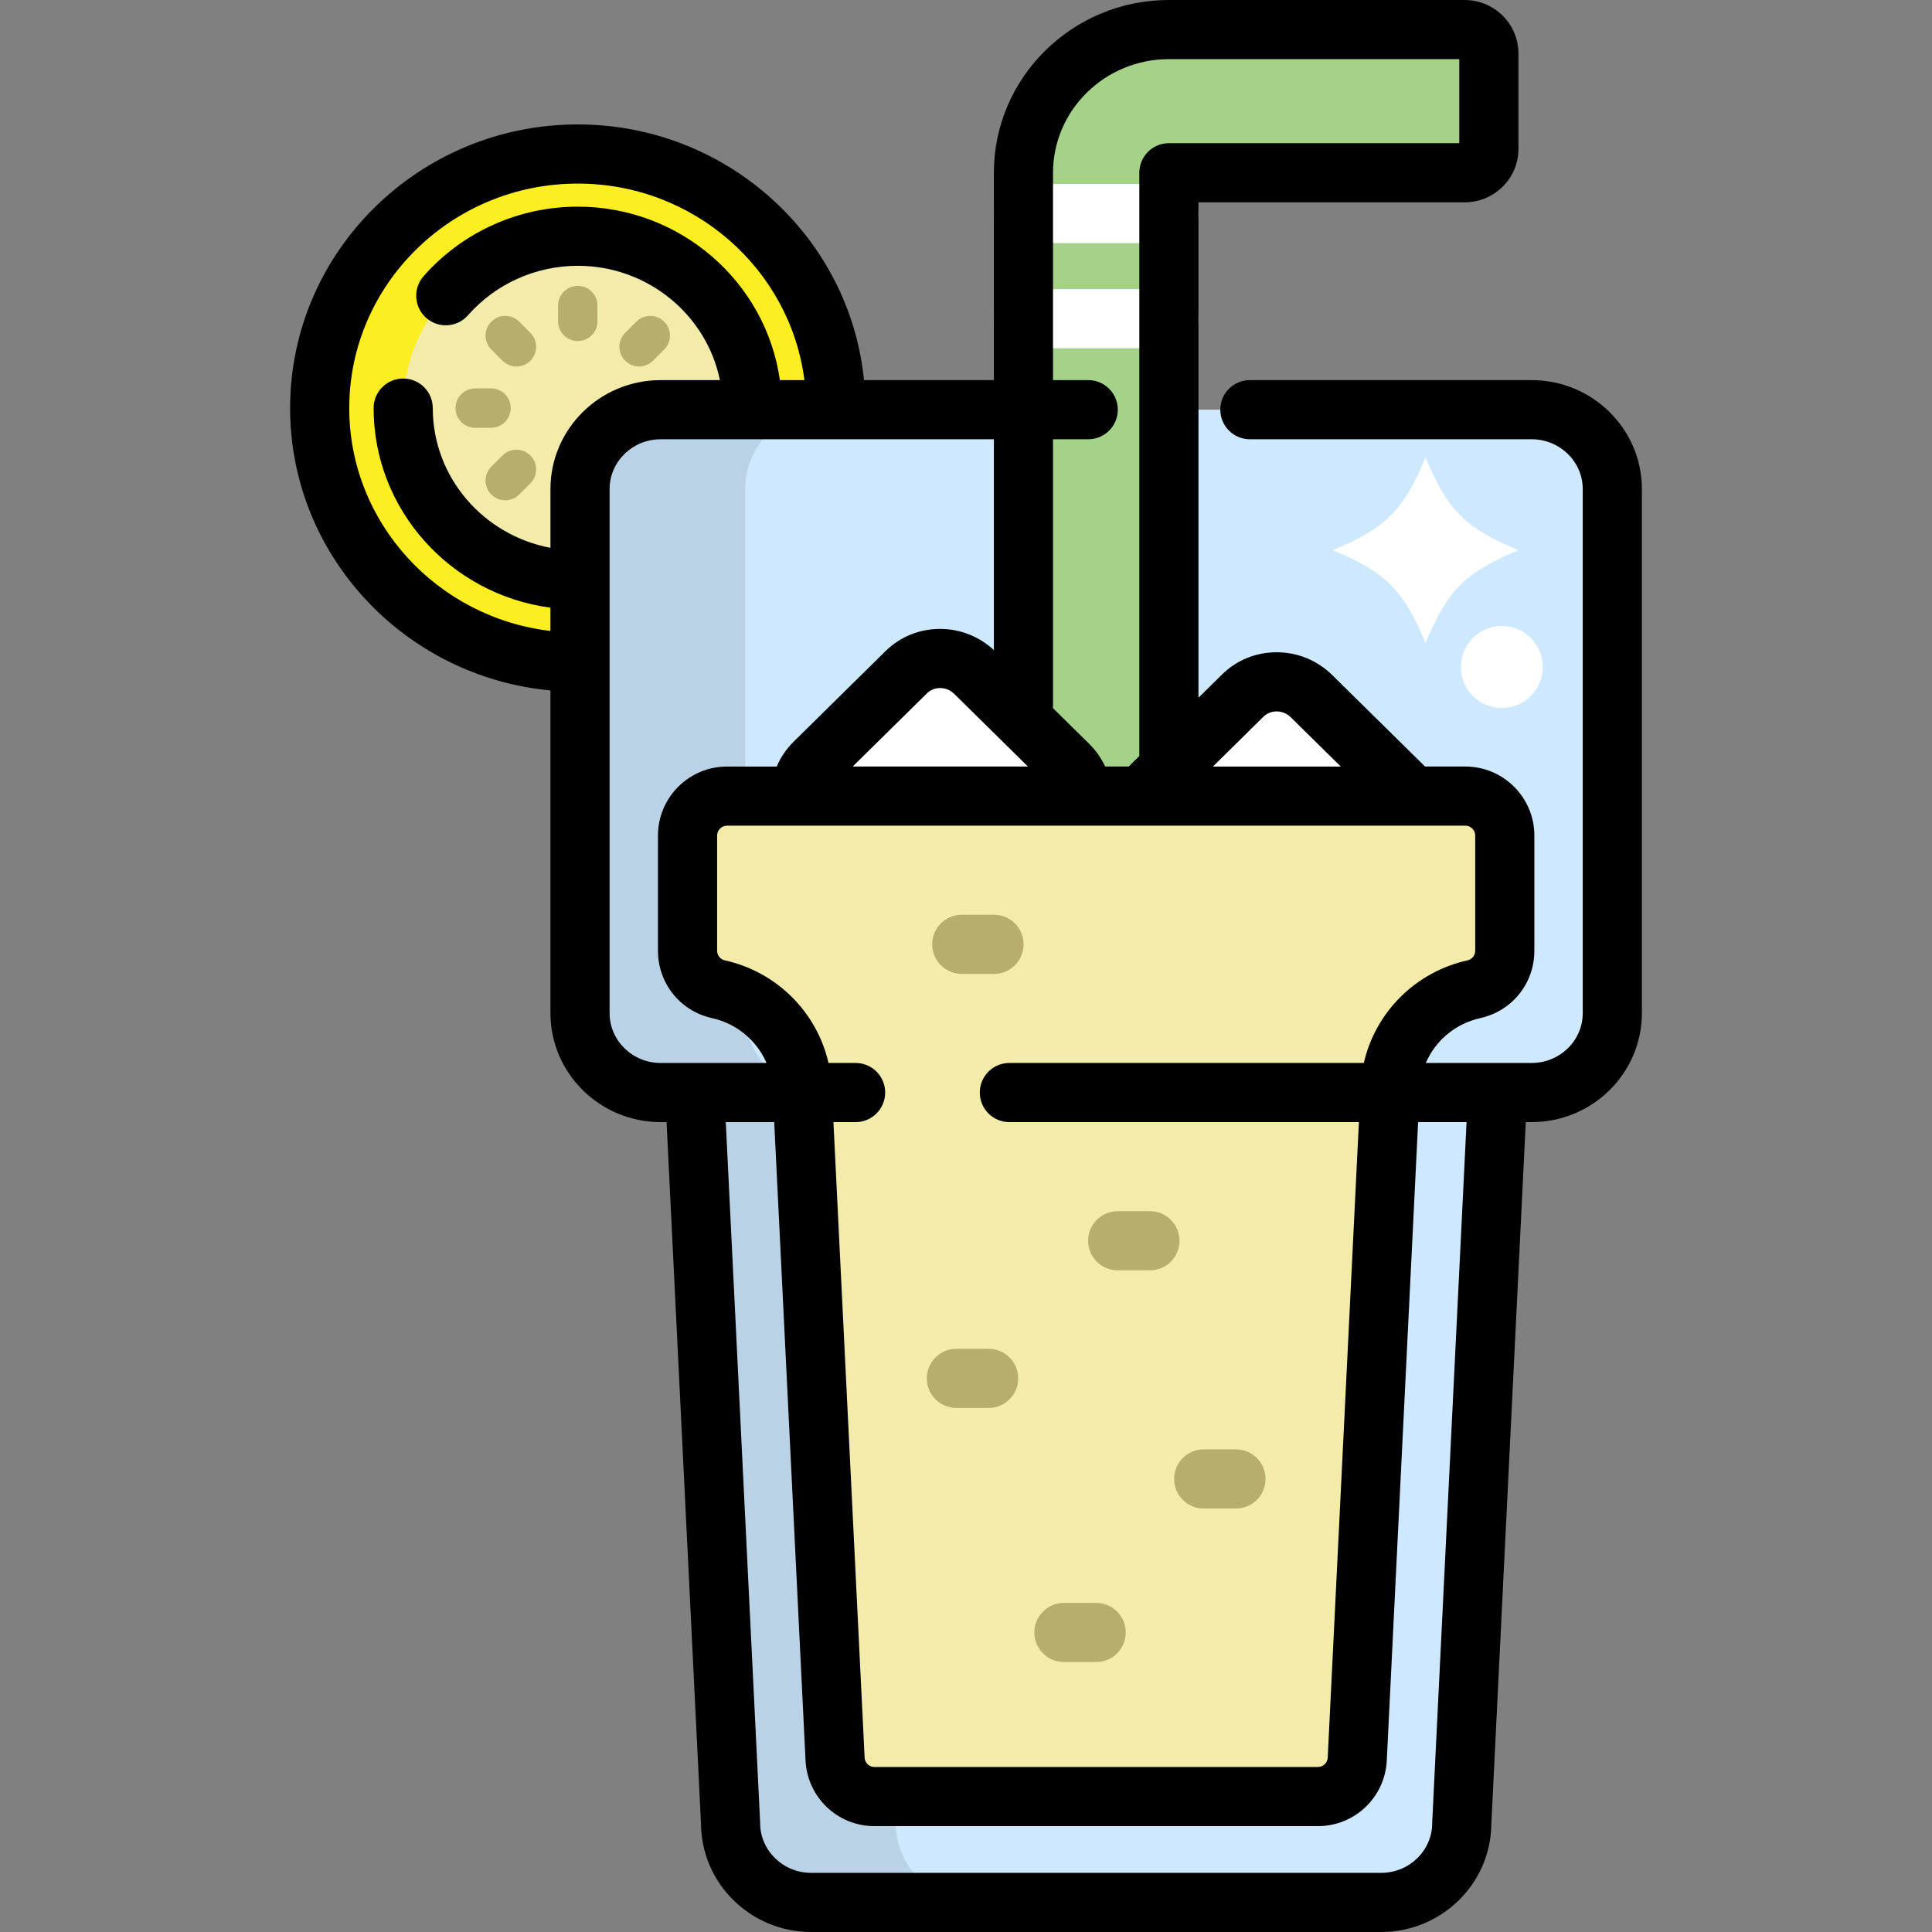
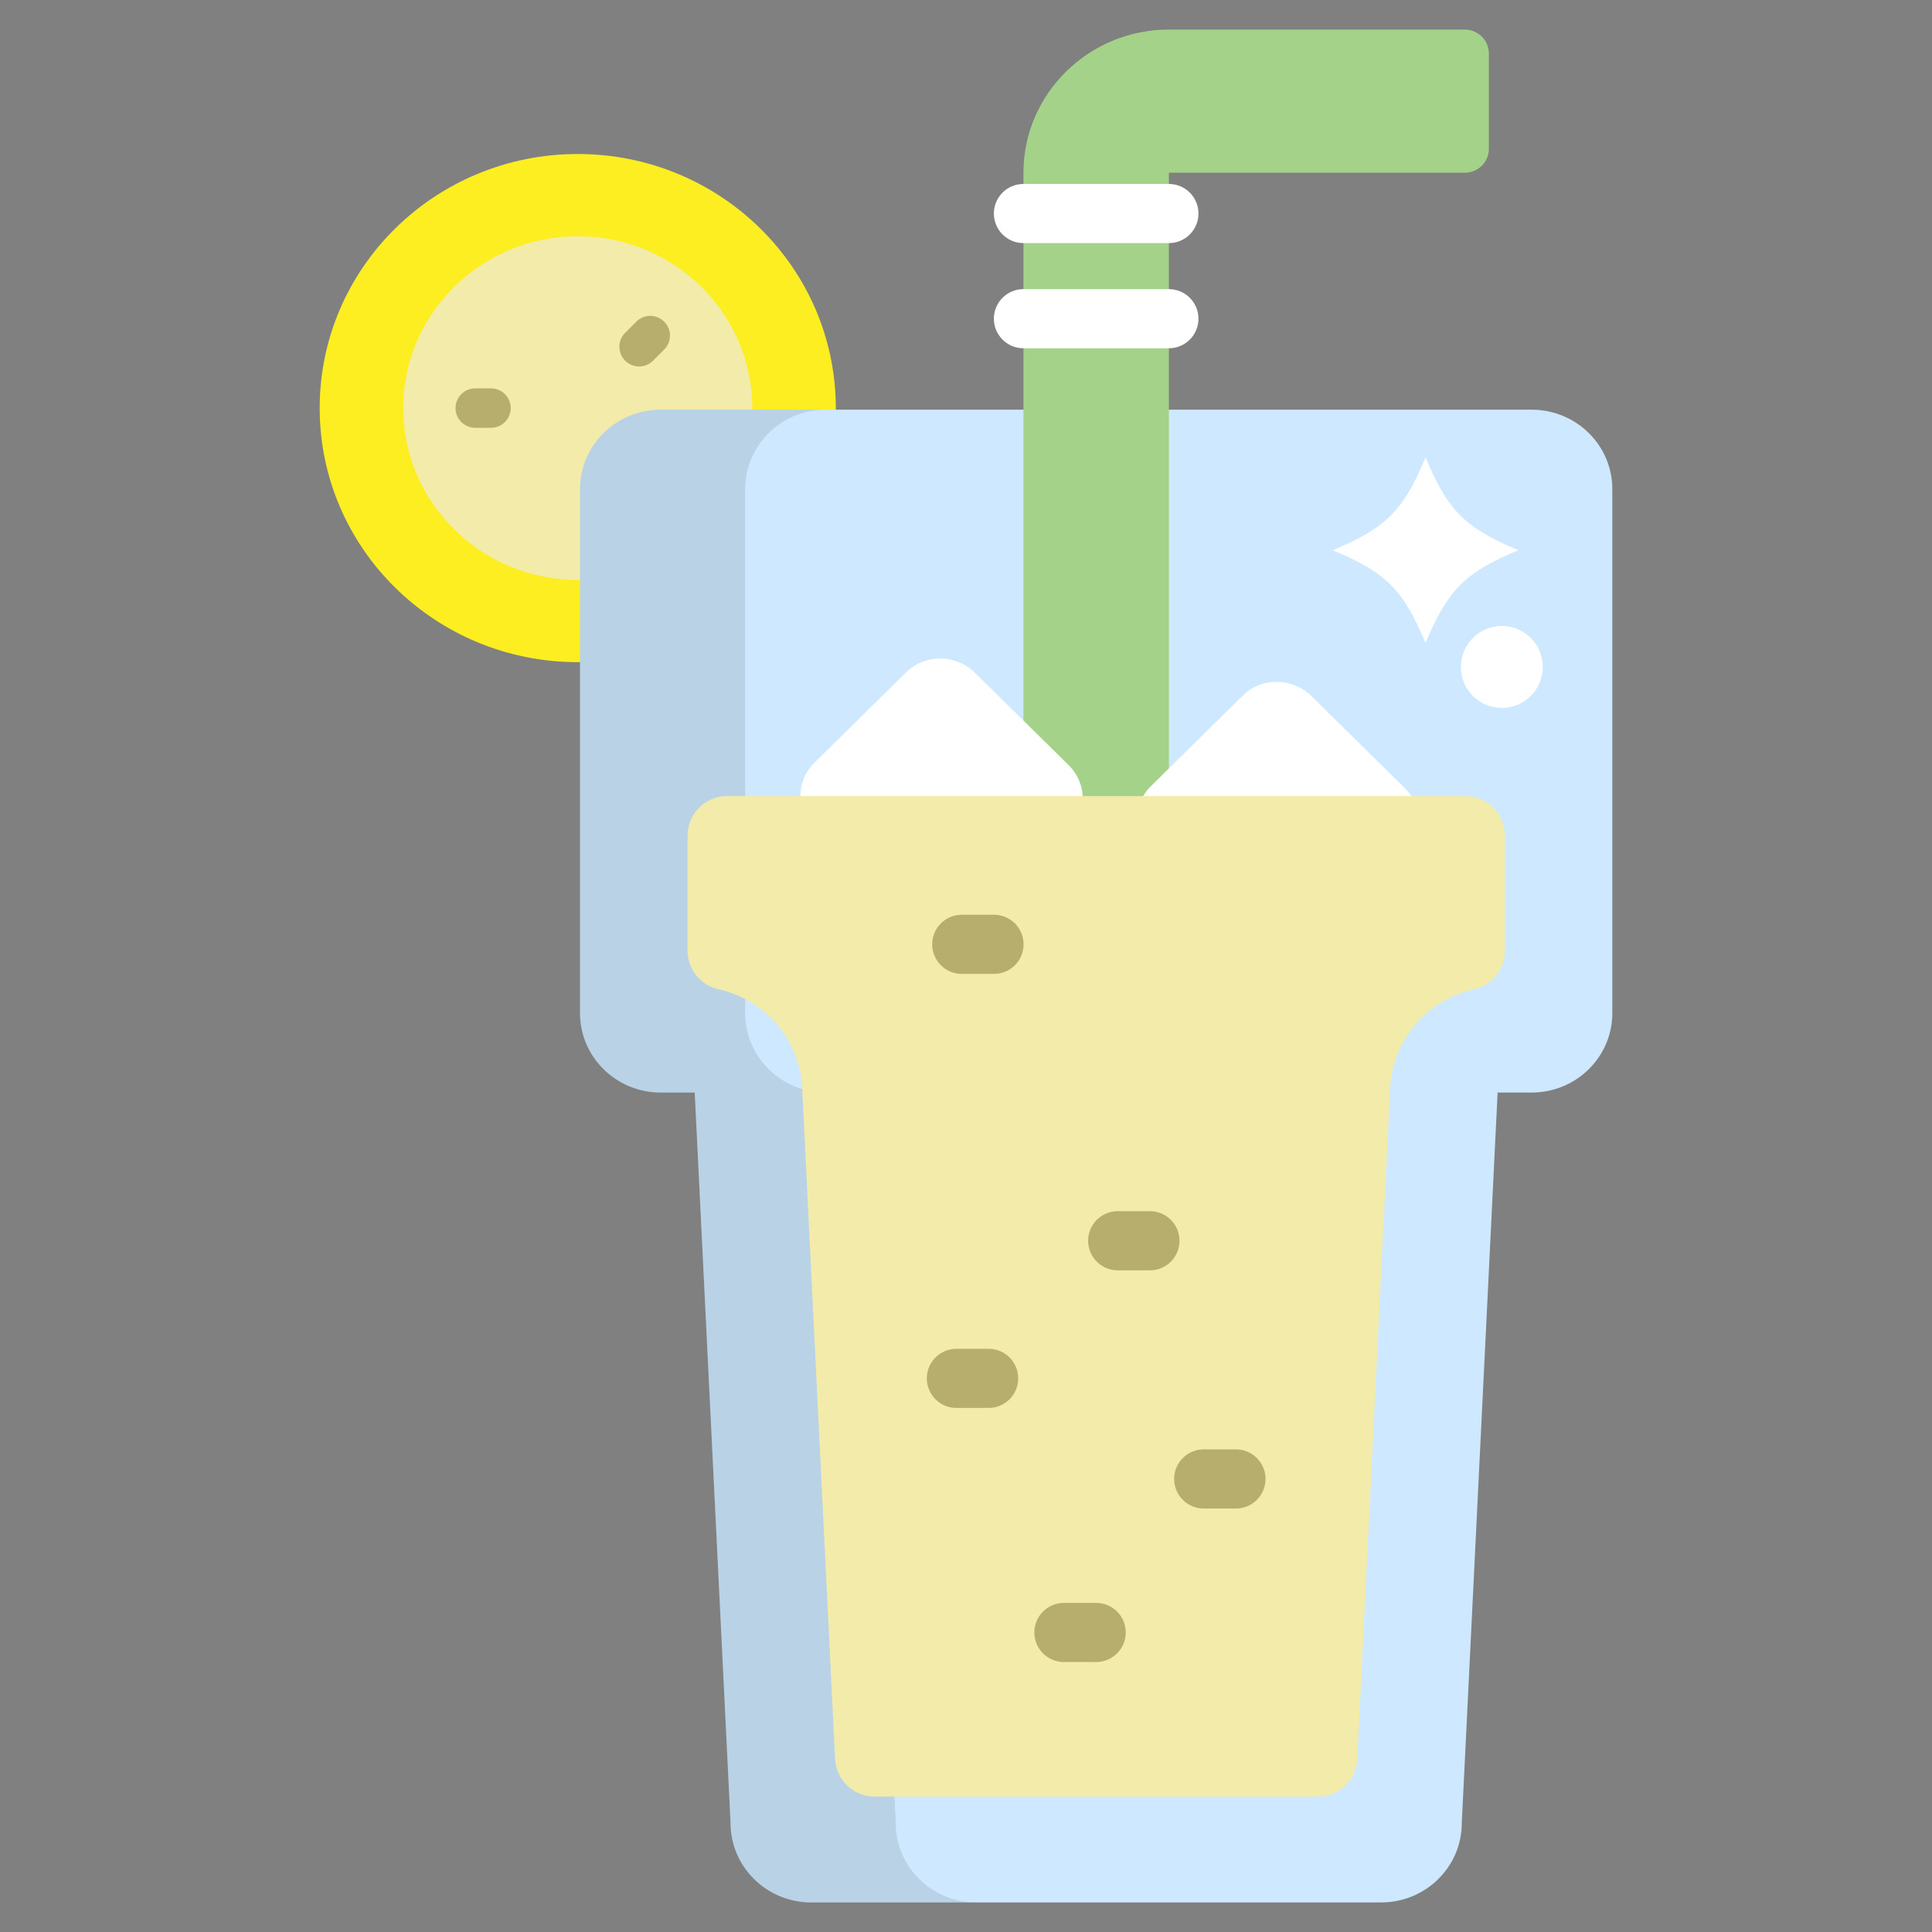
<svg xmlns="http://www.w3.org/2000/svg" height="800px" width="800px" version="1.1" id="Layer_1" viewBox="0 0 512 512" xml:space="preserve">
  <rect x="0" y="0" width="512" height="512" fill="#808080" stroke="none" />
  <ellipse style="fill:#FCEE21;" cx="153.109" cy="108.147" rx="68.389" ry="67.333" />
  <path style="fill:#F2EBAA;" d="M153.112,153.695c-25.51,0-46.261-20.432-46.261-45.546c0-25.115,20.751-45.546,46.261-45.546  c25.509,0,46.261,20.431,46.261,45.546C199.374,133.263,178.621,153.695,153.112,153.695z" />
  <path style="fill:#CEE9FF;" d="M405.906,108.572H175.084c-11.804,0-21.373,9.421-21.373,21.042v138.877  c0,11.621,9.569,21.042,21.373,21.042h9.025l9.498,193.588c0,11.62,9.569,21.042,21.372,21.042h151.032  c11.807,0,21.374-9.422,21.374-21.042l9.498-193.588h9.023c11.805,0,21.374-9.421,21.374-21.042V129.614  C427.281,117.993,417.712,108.572,405.906,108.572z" />
  <g>
-     <path style="fill:#B7AE6E;" d="M153.112,75.757c-2.886,0-5.224,2.338-5.224,5.224v4.18c0,2.886,2.338,5.224,5.224,5.224   c2.885,0,5.225-2.338,5.225-5.224v-4.18C158.337,78.096,155.997,75.757,153.112,75.757z" />
    <path style="fill:#B7AE6E;" d="M135.349,108.149c0-2.886-2.34-5.224-5.224-5.224h-4.18c-2.886,0-5.224,2.338-5.224,5.224   s2.338,5.224,5.224,5.224h4.18C133.009,113.374,135.349,111.035,135.349,108.149z" />
-     <path style="fill:#B7AE6E;" d="M133.162,120.71l-2.955,2.955c-2.04,2.04-2.04,5.348,0,7.387c1.021,1.021,2.357,1.531,3.695,1.531   c1.336,0,2.674-0.51,3.694-1.531l2.955-2.955c2.041-2.04,2.041-5.348,0-7.387C138.511,118.669,135.204,118.669,133.162,120.71z" />
    <path style="fill:#B7AE6E;" d="M169.368,97.118c1.336,0,2.674-0.51,3.694-1.531l2.955-2.955c2.041-2.04,2.041-5.348,0-7.387   c-2.041-2.041-5.348-2.041-7.388,0l-2.955,2.955c-2.04,2.04-2.04,5.348,0,7.387C166.693,96.608,168.03,97.118,169.368,97.118z" />
-     <path style="fill:#B7AE6E;" d="M137.596,85.244c-2.041-2.041-5.348-2.041-7.388,0c-2.04,2.04-2.04,5.348,0,7.387l2.955,2.955   c1.021,1.021,2.357,1.531,3.695,1.531c1.336,0,2.674-0.51,3.694-1.531c2.041-2.04,2.041-5.348,0-7.387L137.596,85.244z" />
  </g>
  <path style="fill:#A5D289;" d="M290.496,244.379c-10.627,0-19.271-8.512-19.271-18.974V45.784c0-20.925,17.29-37.948,38.545-37.948  h78.37c3.548,0,6.425,2.831,6.425,6.326v25.298c0,3.493-2.877,6.325-6.425,6.325h-78.37v179.619  C309.769,235.866,301.125,244.379,290.496,244.379z" />
  <path style="opacity:0.1;enable-background:new    ;" d="M237.382,483.121l-9.498-193.588h-9.025  c-11.804,0-21.373-9.421-21.373-21.042V129.613c0-11.621,9.569-21.042,21.373-21.042h-43.775c-11.804,0-21.373,9.421-21.373,21.042  v138.877c0,11.621,9.569,21.042,21.373,21.042h9.025l9.498,193.588c0,11.62,9.569,21.042,21.372,21.042h43.774  C246.951,504.163,237.382,494.741,237.382,483.121z" />
  <g>
    <path style="fill:#FFFFFF;" d="M309.767,64.423h-38.543c-4.329,0-7.837-3.508-7.837-7.837s3.508-7.837,7.837-7.837h38.543   c4.329,0,7.837,3.508,7.837,7.837S314.096,64.423,309.767,64.423z" />
    <path style="fill:#FFFFFF;" d="M309.767,92.297h-38.543c-4.329,0-7.837-3.508-7.837-7.837s3.508-7.837,7.837-7.837h38.543   c4.329,0,7.837,3.508,7.837,7.837S314.096,92.297,309.767,92.297z" />
    <path style="fill:#FFFFFF;" d="M348.107,250.826c-4.982,4.91-13.128,4.843-18.194-0.149l-24.769-24.404   c-5.069-4.996-5.133-13.025-0.151-17.93l24.361-24.011c4.981-4.906,13.129-4.842,18.2,0.153l24.768,24.404   c5.065,4.99,5.129,13.022,0.149,17.934L348.107,250.826z" />
    <path style="fill:#FFFFFF;" d="M258.923,244.635c-4.981,4.91-13.127,4.843-18.194-0.149l-24.769-24.404   c-5.07-4.996-5.133-13.024-0.153-17.931l24.36-24.01c4.982-4.905,13.13-4.842,18.199,0.153l24.769,24.406   c5.066,4.989,5.128,13.02,0.149,17.933L258.923,244.635z" />
  </g>
  <path style="fill:#F2EBAA;" d="M231.742,476.107c-5.571,0-10.164-4.372-10.436-9.937l-8.733-177.99  c-0.618-12.573-9.733-23.274-22.169-26.019c-4.788-1.057-8.196-5.3-8.196-10.203v-30.532c0-5.77,4.678-10.449,10.449-10.449h195.678  c5.77,0,10.449,4.679,10.449,10.449v30.532c0,4.902-3.408,9.145-8.195,10.203c-12.435,2.747-21.551,13.447-22.169,26.019  l-8.733,177.99c-0.274,5.565-4.865,9.937-10.436,9.937H231.742z" />
  <g>
    <path style="fill:#B7AE6E;" d="M290.496,424.783h-8.548c-4.329,0-7.837,3.508-7.837,7.837c0,4.328,3.508,7.837,7.837,7.837h8.548   c4.329,0,7.837-3.509,7.837-7.837C298.333,428.292,294.824,424.783,290.496,424.783z" />
    <path style="fill:#B7AE6E;" d="M327.542,384.101h-8.549c-4.328,0-7.837,3.508-7.837,7.837c0,4.329,3.509,7.837,7.837,7.837h8.549   c4.329,0,7.837-3.508,7.837-7.837C335.379,387.609,331.87,384.101,327.542,384.101z" />
    <path style="fill:#B7AE6E;" d="M261.999,357.449h-8.549c-4.328,0-7.837,3.508-7.837,7.837s3.509,7.837,7.837,7.837h8.549   c4.329,0,7.837-3.508,7.837-7.837S266.328,357.449,261.999,357.449z" />
    <path style="fill:#B7AE6E;" d="M304.744,320.977h-8.549c-4.329,0-7.837,3.508-7.837,7.837c0,4.328,3.508,7.837,7.837,7.837h8.549   c4.329,0,7.837-3.509,7.837-7.837C312.581,324.485,309.074,320.977,304.744,320.977z" />
    <path style="fill:#B7AE6E;" d="M263.424,242.419h-8.549c-4.328,0-7.837,3.508-7.837,7.837c0,4.329,3.509,7.837,7.837,7.837h8.549   c4.329,0,7.837-3.508,7.837-7.837C271.261,245.927,267.753,242.419,263.424,242.419z" />
  </g>
-   <path d="M405.906,100.735h-74.674c-4.329,0-7.837,3.508-7.837,7.837s3.508,7.837,7.837,7.837h74.674  c7.465,0,13.538,5.924,13.538,13.205v138.877c0,7.282-6.074,13.205-13.538,13.205h-28.05c2.535-5.886,7.827-10.427,14.425-11.884  c8.443-1.866,14.34-9.209,14.34-17.855v-30.532c0-10.082-8.202-18.286-18.286-18.286h-10.682l-24.6-24.239  c-3.956-3.897-9.192-6.044-14.741-6.044c-5.467,0-10.602,2.092-14.459,5.892l-6.246,6.157V53.621h70.534  c7.864,0,14.262-6.353,14.262-14.162V14.163C402.402,6.353,396.004,0,388.14,0h-78.37c-25.575,0-46.382,20.539-46.382,45.784v54.951  h-34.421c-3.789-37.983-36.358-67.76-75.854-67.76c-42.033,0-76.229,33.722-76.229,75.172c0,39.042,30.342,71.216,68.991,74.824  v85.519c0,15.923,13.104,28.879,29.21,28.879h1.563l9.124,185.958C185.884,499.158,198.943,512,214.98,512h151.032  c16.038,0,29.098-12.842,29.21-28.672l9.123-185.958h1.561c16.107,0,29.211-12.955,29.211-28.879V129.613  C435.117,113.691,422.013,100.735,405.906,100.735z M334.853,189.914c0.905-0.892,2.133-1.382,3.459-1.382  c1.407,0,2.737,0.545,3.742,1.536l13.268,13.074h-33.889L334.853,189.914z M279.061,116.409h9.331c4.329,0,7.837-3.508,7.837-7.837  s-3.508-7.837-7.837-7.837h-9.331V45.784c0-16.603,13.776-30.111,30.709-30.111h76.959v22.274h-76.959  c-4.329,0-7.837,3.508-7.837,7.837v154.569l-2.441,2.406c-0.125,0.124-0.242,0.255-0.365,0.381h-6.25  c-1.027-2.21-2.442-4.252-4.241-6.025l-9.575-9.434L279.061,116.409L279.061,116.409z M388.334,218.814  c1.441,0,2.612,1.171,2.612,2.612v30.532c0,1.236-0.843,2.285-2.049,2.551c-13.824,3.053-24.433,13.828-27.466,27.188h-93.937  c-4.329,0-7.837,3.508-7.837,7.837c0,4.329,3.508,7.837,7.837,7.837h92.629l-8.264,168.416c-0.068,1.393-1.214,2.485-2.609,2.485  H231.742c-1.394,0-2.541-1.091-2.609-2.484l-8.264-168.417h5.874c4.328,0,7.837-3.508,7.837-7.837c0-4.329-3.509-7.837-7.837-7.837  h-7.183c-3.033-13.36-13.642-24.136-27.467-27.188c-1.206-0.266-2.049-1.316-2.049-2.551v-30.532c0-1.441,1.172-2.612,2.612-2.612  L388.334,218.814L388.334,218.814z M272.42,203.141h-46.453l19.701-19.416c0.906-0.892,2.135-1.383,3.461-1.383  c1.407,0,2.737,0.544,3.74,1.535L272.42,203.141z M145.874,129.614v15.564c-17.737-3.332-31.187-18.664-31.187-37.029  c0-4.329-3.509-7.837-7.837-7.837c-4.328,0-7.837,3.508-7.837,7.837c0,27.013,20.442,49.388,46.861,52.891v6.168  c-29.989-3.528-53.318-28.659-53.318-59.059c0-32.808,27.165-59.499,60.556-59.499c30.834,0,56.34,22.766,60.068,52.086h-6.503  c-3.67-25.938-26.285-45.969-53.565-45.969c-15.666,0-30.558,6.716-40.859,18.425c-2.859,3.25-2.542,8.202,0.708,11.06  c3.25,2.859,8.201,2.541,11.06-0.707c7.326-8.328,17.928-13.104,29.09-13.104c18.602,0,34.156,13.041,37.675,30.296h-15.702  C158.978,100.735,145.874,113.691,145.874,129.614z M175.084,281.697c-7.464,0-13.537-5.924-13.537-13.205V129.614  c0-7.282,6.073-13.205,13.537-13.205h88.303v55.873c-3.896-3.614-8.927-5.614-14.261-5.614c-5.466,0-10.6,2.092-14.46,5.892  l-24.36,24.01c-1.938,1.91-3.441,4.14-4.462,6.572h-13.188c-10.082,0-18.286,8.203-18.286,18.286v30.532  c0,8.648,5.898,15.991,14.343,17.855c6.596,1.458,11.888,5.998,14.423,11.884h-28.053V281.697z M379.558,482.738  c-0.006,0.127-0.009,0.255-0.009,0.383c0,7.282-6.074,13.205-13.538,13.205H214.979c-7.464,0-13.536-5.924-13.536-13.205  c0-0.129-0.003-0.256-0.009-0.383l-9.095-185.367h12.838l8.301,169.184c0.479,9.751,8.501,17.39,18.264,17.39H349.25  c9.762,0,17.784-7.638,18.264-17.39l8.302-169.184h12.837L379.558,482.738z" />
  <g>
    <path style="fill:#FFFFFF;" d="M377.781,121.208c-5.823,14.059-10.545,18.781-24.605,24.605   c14.06,5.823,18.782,10.546,24.605,24.605c5.824-14.059,10.546-18.782,24.606-24.605   C388.327,139.989,383.605,135.267,377.781,121.208z" />
    <circle style="fill:#FFFFFF;" cx="398.002" cy="176.755" r="10.855" />
  </g>
</svg>